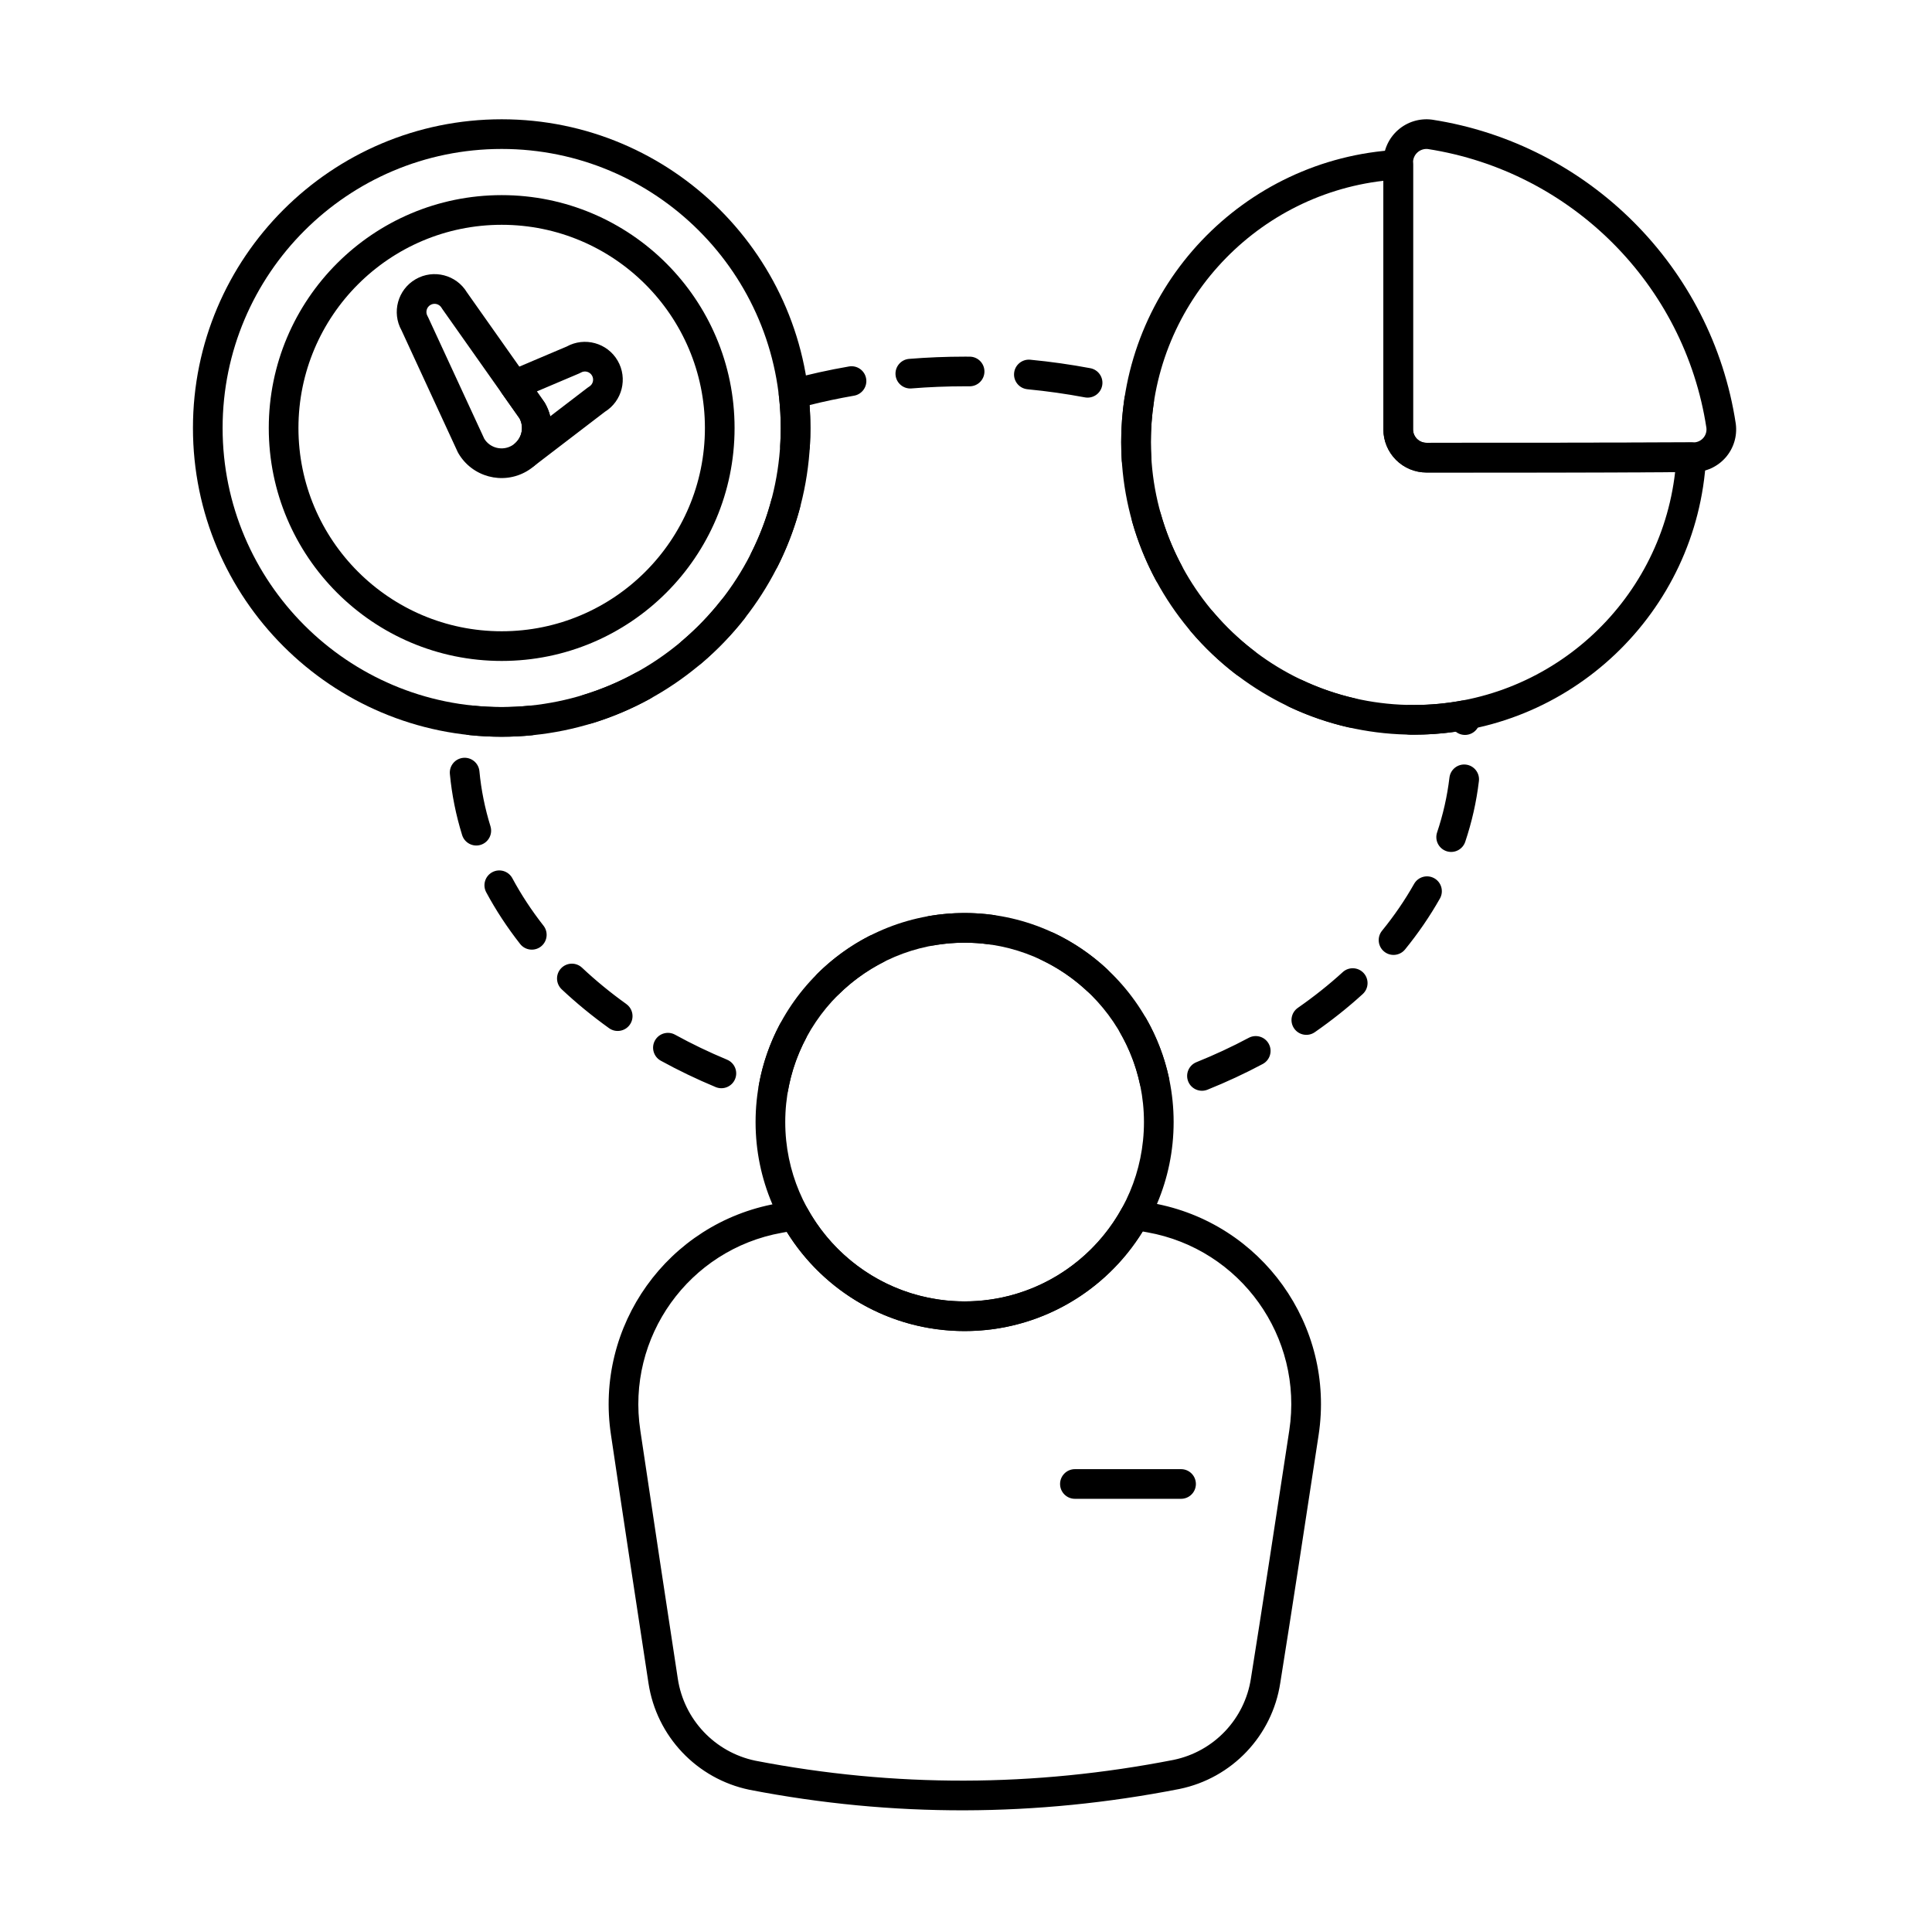
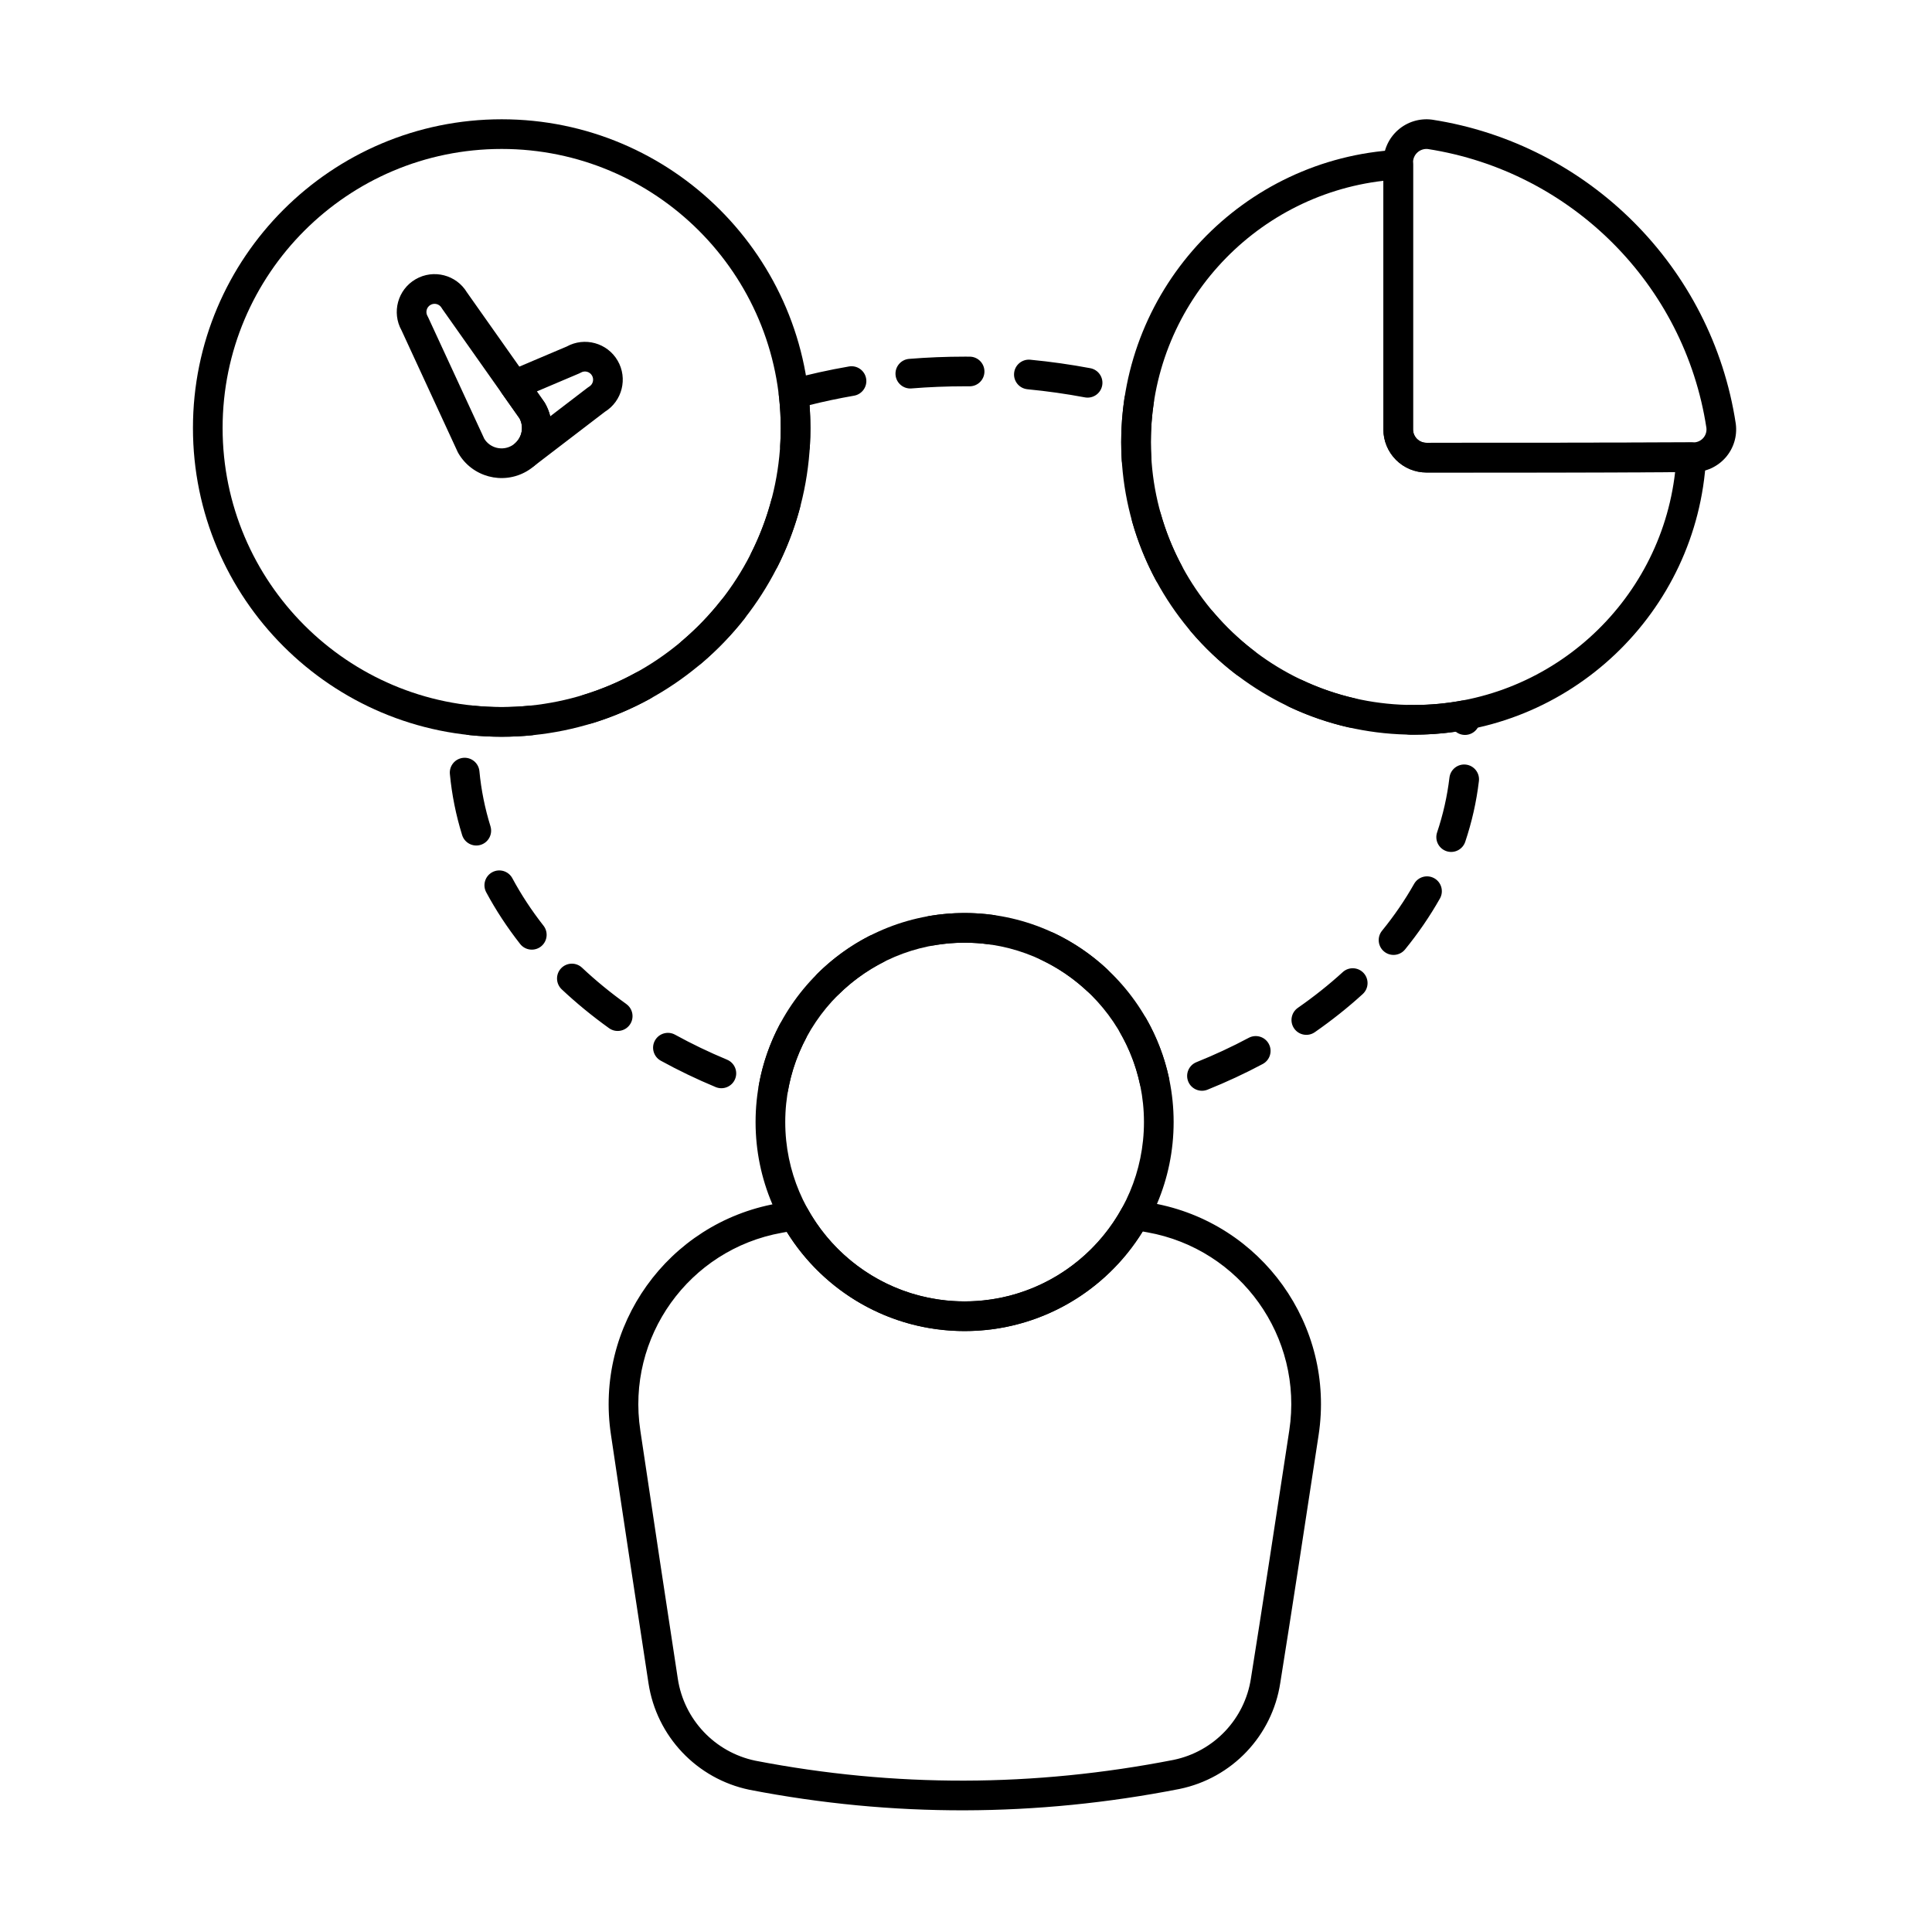
<svg xmlns="http://www.w3.org/2000/svg" fill="#000000" width="800px" height="800px" version="1.1" viewBox="144 144 512 512">
  <g fill-rule="evenodd">
    <path d="m350.63 415.51c-2.602 4.922-4.484 10.281-5.512 15.941-0.387 2.137 1.035 4.18 3.172 4.566 2.133 0.387 4.18-1.035 4.566-3.168 0.875-4.852 2.492-9.445 4.723-13.664 1.012-1.918 0.277-4.297-1.637-5.312-1.918-1.016-4.297-0.281-5.312 1.637zm103.16 14.191c-1.203-5.613-3.258-10.91-6.023-15.754-1.074-1.887-3.481-2.543-5.363-1.465-1.887 1.074-2.543 3.477-1.465 5.363 2.371 4.152 4.133 8.691 5.164 13.504 0.453 2.121 2.547 3.473 4.668 3.019 2.121-0.453 3.473-2.547 3.019-4.668zm21.141-10.668c-4.422 2.359-9.055 4.516-13.863 6.453-2.012 0.809-2.992 3.102-2.18 5.113 0.809 2.012 3.102 2.992 5.113 2.18 5.078-2.043 9.965-4.32 14.633-6.809 1.914-1.02 2.641-3.402 1.617-5.32-1.02-1.914-3.402-2.637-5.32-1.617zm-138.25 5.793c-4.789-1.992-9.391-4.207-13.781-6.621-1.902-1.047-4.293-0.352-5.34 1.551-1.047 1.898-0.352 4.293 1.551 5.34 4.637 2.551 9.496 4.887 14.551 6.992 2.004 0.832 4.305-0.117 5.137-2.121 0.836-2.004-0.113-4.305-2.117-5.137zm163.16-23.203c-3.676 3.352-7.652 6.512-11.895 9.465-1.781 1.238-2.223 3.691-0.98 5.473 1.238 1.781 3.691 2.223 5.473 0.98 4.527-3.148 8.773-6.527 12.695-10.105 1.605-1.461 1.719-3.953 0.258-5.555-1.461-1.605-3.953-1.719-5.555-0.258zm-189.85 8.461c-4.199-3.008-8.125-6.227-11.746-9.633-1.578-1.488-4.07-1.41-5.559 0.168-1.488 1.582-1.41 4.07 0.168 5.559 3.871 3.641 8.066 7.082 12.551 10.301 1.762 1.266 4.223 0.859 5.484-0.902 1.266-1.766 0.859-4.223-0.902-5.488zm64.328-18.012c-5.047 2.598-9.641 5.949-13.641 9.906-1.543 1.523-1.559 4.016-0.031 5.559 1.527 1.543 4.016 1.555 5.559 0.031 3.434-3.394 7.379-6.273 11.711-8.504 1.93-0.992 2.688-3.363 1.695-5.293-0.992-1.93-3.367-2.688-5.293-1.695zm62.969 8.672c-4.117-3.82-8.816-7.023-13.949-9.461-1.961-0.93-4.309-0.094-5.238 1.863-0.93 1.961-0.094 4.309 1.867 5.238 4.406 2.09 8.441 4.844 11.973 8.121 1.59 1.477 4.078 1.383 5.559-0.207 1.477-1.59 1.383-4.078-0.211-5.555zm81.461-22.504c-2.43 4.309-5.277 8.453-8.496 12.414-1.371 1.68-1.113 4.16 0.566 5.527 1.68 1.371 4.16 1.113 5.531-0.566 3.504-4.309 6.598-8.82 9.246-13.508 1.066-1.891 0.398-4.289-1.492-5.356s-4.289-0.398-5.356 1.492zm-230.72 11.07c-3.144-4.012-5.906-8.207-8.25-12.566-1.027-1.91-3.414-2.629-5.324-1.602-1.91 1.027-2.629 3.41-1.602 5.324 2.551 4.746 5.562 9.324 8.988 13.695 1.34 1.707 3.812 2.004 5.519 0.668 1.707-1.34 2.004-3.812 0.668-5.519zm119.14-2.84c-2.469-0.336-4.984-0.512-7.543-0.512-3.172 0-6.281 0.27-9.309 0.781-2.141 0.363-3.582 2.394-3.219 4.531 0.363 2.141 2.394 3.582 4.535 3.219 2.598-0.441 5.269-0.668 7.992-0.668 2.199 0 4.359 0.148 6.481 0.438 2.148 0.293 4.133-1.215 4.426-3.363 0.293-2.152-1.215-4.133-3.363-4.426zm120.95-36.406c-0.59 4.961-1.691 9.812-3.273 14.527-0.691 2.059 0.418 4.285 2.477 4.977 2.059 0.691 4.285-0.422 4.977-2.477 1.75-5.223 2.973-10.602 3.625-16.098 0.258-2.156-1.285-4.113-3.441-4.367-2.152-0.254-4.109 1.285-4.363 3.441zm-254.14 12.91c-1.469-4.738-2.461-9.613-2.93-14.594-0.203-2.16-2.121-3.75-4.285-3.547-2.16 0.203-3.746 2.121-3.543 4.285 0.52 5.523 1.617 10.93 3.246 16.184 0.645 2.074 2.848 3.234 4.918 2.59 2.07-0.641 3.231-2.848 2.59-4.918zm-5.613-24.172c2.816 0.293 5.676 0.445 8.574 0.445 2.668 0 5.305-0.129 7.91-0.379 2.16-0.207 3.742-2.129 3.535-4.289-0.207-2.16-2.129-3.742-4.289-3.535-2.356 0.227-4.742 0.34-7.156 0.34-2.621 0-5.207-0.137-7.754-0.402-2.16-0.223-4.094 1.344-4.32 3.504-0.223 2.156 1.344 4.094 3.504 4.316zm261.42-0.898c0.766 0.613 1.758 0.941 2.812 0.844 2.16-0.199 3.754-2.113 3.555-4.273-0.043-0.453-0.086-0.91-0.137-1.363-0.117-1.086-0.684-2.074-1.559-2.727-0.879-0.652-1.988-0.91-3.062-0.711-4.121 0.762-8.375 1.16-12.719 1.16-0.289 0-0.578 0-0.867-0.004-2.172-0.027-3.953 1.715-3.981 3.883-0.027 2.172 1.715 3.953 3.883 3.981 0.32 0.004 0.641 0.004 0.961 0.004 3.773 0 7.484-0.27 11.113-0.793zm-44.121-6.574c4.949 2.332 10.18 4.156 15.629 5.406 2.117 0.484 4.227-0.836 4.711-2.953 0.484-2.117-0.84-4.227-2.953-4.711-4.894-1.121-9.594-2.762-14.035-4.856-1.961-0.926-4.305-0.086-5.234 1.879-0.926 1.961-0.082 4.305 1.879 5.231zm-184.64 4.309c5.312-1.637 10.398-3.801 15.191-6.43 1.902-1.047 2.598-3.438 1.555-5.34-1.043-1.902-3.438-2.598-5.34-1.555-4.328 2.375-8.922 4.328-13.723 5.809-2.074 0.637-3.238 2.84-2.602 4.914 0.641 2.074 2.84 3.238 4.914 2.602zm158.55-24.301c3.578 4.207 7.594 8.023 11.977 11.387 1.723 1.32 4.191 0.992 5.512-0.727 1.32-1.723 0.996-4.191-0.727-5.512-3.945-3.023-7.555-6.457-10.77-10.242-1.406-1.652-3.891-1.855-5.543-0.449-1.652 1.406-1.852 3.891-0.449 5.543zm-129.77 8.523c4.199-3.562 8.035-7.535 11.445-11.863 1.344-1.703 1.051-4.176-0.656-5.519-1.707-1.344-4.18-1.051-5.519 0.656-3.082 3.914-6.555 7.512-10.355 10.734-1.656 1.402-1.859 3.887-0.457 5.539 1.402 1.656 3.887 1.859 5.539 0.457zm114.26-37.516c1.527 5.371 3.617 10.504 6.199 15.332 1.023 1.914 3.41 2.633 5.32 1.609 1.914-1.023 2.633-3.406 1.609-5.32-2.32-4.336-4.199-8.945-5.566-13.766-0.594-2.086-2.769-3.301-4.856-2.707-2.086 0.594-3.301 2.769-2.707 4.856zm-93.969 11.738c2.449-4.879 4.43-10.039 5.875-15.414 0.562-2.094-0.684-4.254-2.777-4.816-2.098-0.562-4.254 0.68-4.816 2.777-1.305 4.856-3.09 9.516-5.305 13.922-0.973 1.938-0.191 4.301 1.746 5.277 1.941 0.977 4.305 0.191 5.277-1.746zm91.895-44.547c-0.57 3.785-0.867 7.66-0.867 11.605 0 1.648 0.055 3.285 0.152 4.906 0.137 2.164 2.004 3.812 4.172 3.676 2.164-0.137 3.812-2.004 3.676-4.172-0.094-1.457-0.137-2.93-0.137-4.414 0-3.547 0.266-7.035 0.777-10.438 0.324-2.144-1.156-4.148-3.301-4.473-2.144-0.324-4.148 1.16-4.473 3.305zm-88.703-4.945c-0.266 0.07-0.516 0.168-0.75 0.285l-0.168 0.09c-0.441 0.25-0.82 0.574-1.125 0.957l-0.031 0.039-0.113 0.152-0.105 0.156-0.086 0.141-0.023 0.043c-0.242 0.426-0.406 0.898-0.473 1.402l-0.02 0.188c-0.023 0.262-0.02 0.531 0.012 0.801 0.328 2.82 0.496 5.68 0.496 8.582 0 1.508-0.047 3.008-0.137 4.492-0.129 2.164 1.523 4.027 3.688 4.16 2.168 0.129 4.031-1.523 4.16-3.688 0.098-1.641 0.148-3.297 0.148-4.961 0-2.043-0.074-4.07-0.223-6.078 3.852-0.965 7.785-1.793 11.789-2.488 2.137-0.371 3.574-2.406 3.203-4.543-0.367-2.137-2.402-3.574-4.543-3.203-5.363 0.926-10.602 2.09-15.699 3.477zm62.996 2.566c5.172 0.496 10.246 1.215 15.211 2.148 2.133 0.402 4.188-1.004 4.59-3.137 0.402-2.133-1.004-4.188-3.137-4.59-5.195-0.977-10.508-1.73-15.918-2.25-2.16-0.207-4.078 1.383-4.285 3.539-0.207 2.16 1.383 4.082 3.539 4.285zm-30.719-0.219c4.637-0.375 9.348-0.566 14.113-0.566 0.418 0 0.836 0 1.25 0.004 2.168 0.016 3.945-1.734 3.957-3.902 0.016-2.172-1.734-3.945-3.902-3.957-0.434-0.004-0.871-0.004-1.305-0.004-4.981 0-9.902 0.199-14.75 0.594-2.164 0.172-3.777 2.07-3.602 4.234 0.172 2.164 2.07 3.777 4.234 3.602z" />
    <path d="m445.45 462.14c-1.652-0.277-3.293 0.52-4.098 1.988-8.074 14.742-23.738 24.75-41.719 24.75-17.945 0-33.578-9.969-41.672-24.664-0.809-1.465-2.453-2.262-4.106-1.98-1.352 0.23-2.711 0.473-4.066 0.727-28.828 5.18-48.281 32.383-43.867 61.34 3.301 22.297 7.269 48.312 9.938 65.793 2.144 14.066 12.805 25.316 26.734 28.211 0.016 0.004 0.035 0.008 0.055 0.012 37.984 7.352 75.938 7.215 113.89-0.215 0.012 0 0.023-0.004 0.035-0.008 13.91-2.852 24.57-14.07 26.711-28.109 2.801-17.434 6.766-43.414 10.16-65.684 4.43-29.02-15.078-56.281-43.973-61.457-1.332-0.246-2.676-0.48-4.019-0.707zm1.371 8.215 1.262 0.227c24.699 4.426 41.371 27.727 37.586 52.531-3.394 22.25-7.352 48.203-10.156 65.652 0 0.008-0.004 0.02-0.004 0.031-1.645 10.781-9.828 19.395-20.508 21.59-36.934 7.227-73.867 7.363-110.83 0.215-10.703-2.234-18.891-10.883-20.539-21.695-2.664-17.473-6.629-43.473-9.934-65.777v-0.016c-3.777-24.75 12.859-48 37.504-52.418l1.309-0.238c9.766 15.77 27.227 26.281 47.125 26.281 19.938 0 37.434-10.559 47.188-26.383z" />
    <path d="m399.63 385.96c-30.57 0-55.395 24.82-55.395 55.395 0 30.57 24.82 55.395 55.395 55.395 30.57 0 55.395-24.82 55.395-55.395 0-30.57-24.82-55.395-55.395-55.395zm0 7.863c26.23 0 47.531 21.297 47.531 47.531s-21.297 47.531-47.531 47.531c-26.234 0-47.531-21.297-47.531-47.531 0-26.23 21.297-47.531 47.531-47.531z" />
    <path d="m510.61 187.04v70.762c0 3.027 1.203 5.93 3.344 8.074 2.141 2.141 5.043 3.344 8.07 3.344 16.129 0 54.039 0 70.793-0.105 3.227 0 6.316-1.398 8.461-3.836 2.148-2.438 3.141-5.68 2.731-8.906l-0.012-0.094c-6.285-41.43-39-74.141-80.422-80.559-0.035-0.004-0.066-0.008-0.102-0.016-3.254-0.418-6.531 0.59-8.996 2.758-2.465 2.172-3.875 5.293-3.871 8.578v-0.004zm7.859 70.762v-70.766c0-1.023 0.441-1.996 1.207-2.672 0.742-0.656 1.723-0.969 2.703-0.871 38.043 5.918 68.047 35.91 73.836 73.902 0.113 0.973-0.188 1.949-0.836 2.68-0.656 0.742-1.598 1.168-2.586 1.168h-0.023c-16.742 0.105-54.629 0.105-70.746 0.105-0.941 0-1.844-0.375-2.512-1.043s-1.043-1.57-1.043-2.512z" />
    <path d="m518.47 187.63c0-1.082-0.445-2.113-1.227-2.856-0.785-0.742-1.84-1.129-2.918-1.07-40.777 2.266-73.195 36.094-73.195 77.434 0 42.805 34.75 77.551 77.551 77.551 41.379 0 75.23-32.477 77.441-73.301 0.059-1.082-0.336-2.141-1.082-2.926-0.746-0.785-1.785-1.227-2.867-1.219-17.035 0.102-54.223 0.102-70.148 0.102-0.941 0-1.844-0.375-2.512-1.043-0.668-0.668-1.043-1.57-1.043-2.512v-70.164zm-7.859 4.281v65.883c0 3.027 1.203 5.93 3.344 8.074 2.141 2.141 5.043 3.344 8.07 3.344 14.703 0 47.516 0 65.895-0.082-3.965 34.703-33.473 61.699-69.238 61.699-38.465 0-69.691-31.227-69.691-69.691 0-35.734 26.949-65.223 61.621-69.227z" />
    <path d="m276.95 175.61c-45.156 0-81.816 36.66-81.816 81.816s36.66 81.816 81.816 81.816c45.152 0 81.816-36.66 81.816-81.816s-36.66-81.816-81.816-81.816zm0 7.863c40.816 0 73.953 33.137 73.953 73.953 0 40.816-33.137 73.953-73.953 73.953-40.816 0-73.957-33.137-73.957-73.953 0-40.816 33.137-73.953 73.957-73.953z" />
-     <path d="m276.95 195.71c-34.066 0-61.723 27.656-61.723 61.723 0 34.066 27.656 61.723 61.723 61.723 34.066 0 61.719-27.656 61.719-61.723 0-34.066-27.656-61.723-61.719-61.723zm0 7.863c29.727 0 53.859 24.133 53.859 53.859 0 29.727-24.133 53.859-53.859 53.859-29.727 0-53.859-24.133-53.859-53.859 0-29.727 24.133-53.859 53.859-53.859z" />
    <path d="m288.41 250.8c-0.059-0.105-0.125-0.203-0.191-0.301l-20.473-29.012c-2.805-4.656-8.852-6.231-13.59-3.496-4.75 2.742-6.406 8.801-3.738 13.574-0.031-0.055 14.859 32.18 14.859 32.18 0.051 0.109 0.105 0.215 0.164 0.316 3.66 6.34 11.777 8.516 18.113 4.852 6.336-3.66 8.512-11.773 4.852-18.113zm-6.734 4.066c1.383 2.559 0.484 5.773-2.055 7.238-2.519 1.453-5.731 0.645-7.266-1.797-0.027-0.047-14.898-32.234-14.898-32.234-0.051-0.109-0.105-0.215-0.164-0.316-0.598-1.031-0.242-2.356 0.789-2.953 1.035-0.598 2.356-0.242 2.953 0.793 0.059 0.102 0.125 0.203 0.191 0.301l20.445 28.977z" />
    <path d="m278.7 242.4c-1.094 0.465-1.918 1.398-2.242 2.543-0.328 1.141-0.117 2.371 0.566 3.34l4.648 6.586c1.191 2.215 0.688 4.906-1.102 6.543-1.551 1.422-1.711 3.812-0.359 5.426 1.352 1.613 3.731 1.875 5.402 0.598l18.688-14.305c4.59-2.836 6.117-8.855 3.379-13.562-2.746-4.719-8.766-6.359-13.52-3.723 0.055-0.031-15.461 6.555-15.461 6.555zm7.559 5.332 11.23-4.766c0.152-0.062 0.301-0.137 0.445-0.223 1.031-0.602 2.356-0.25 2.953 0.781 0.602 1.031 0.25 2.356-0.781 2.957-0.145 0.082-0.277 0.176-0.41 0.277l-9.883 7.566c-0.293-1.207-0.758-2.391-1.406-3.516l-2.148-3.074z" />
-     <path d="m428.86 541.2h28.133c2.168 0 3.93-1.762 3.93-3.93 0-2.172-1.762-3.93-3.93-3.93h-28.133c-2.168 0-3.93 1.762-3.93 3.93 0 2.172 1.762 3.93 3.93 3.93z" />
  </g>
</svg>